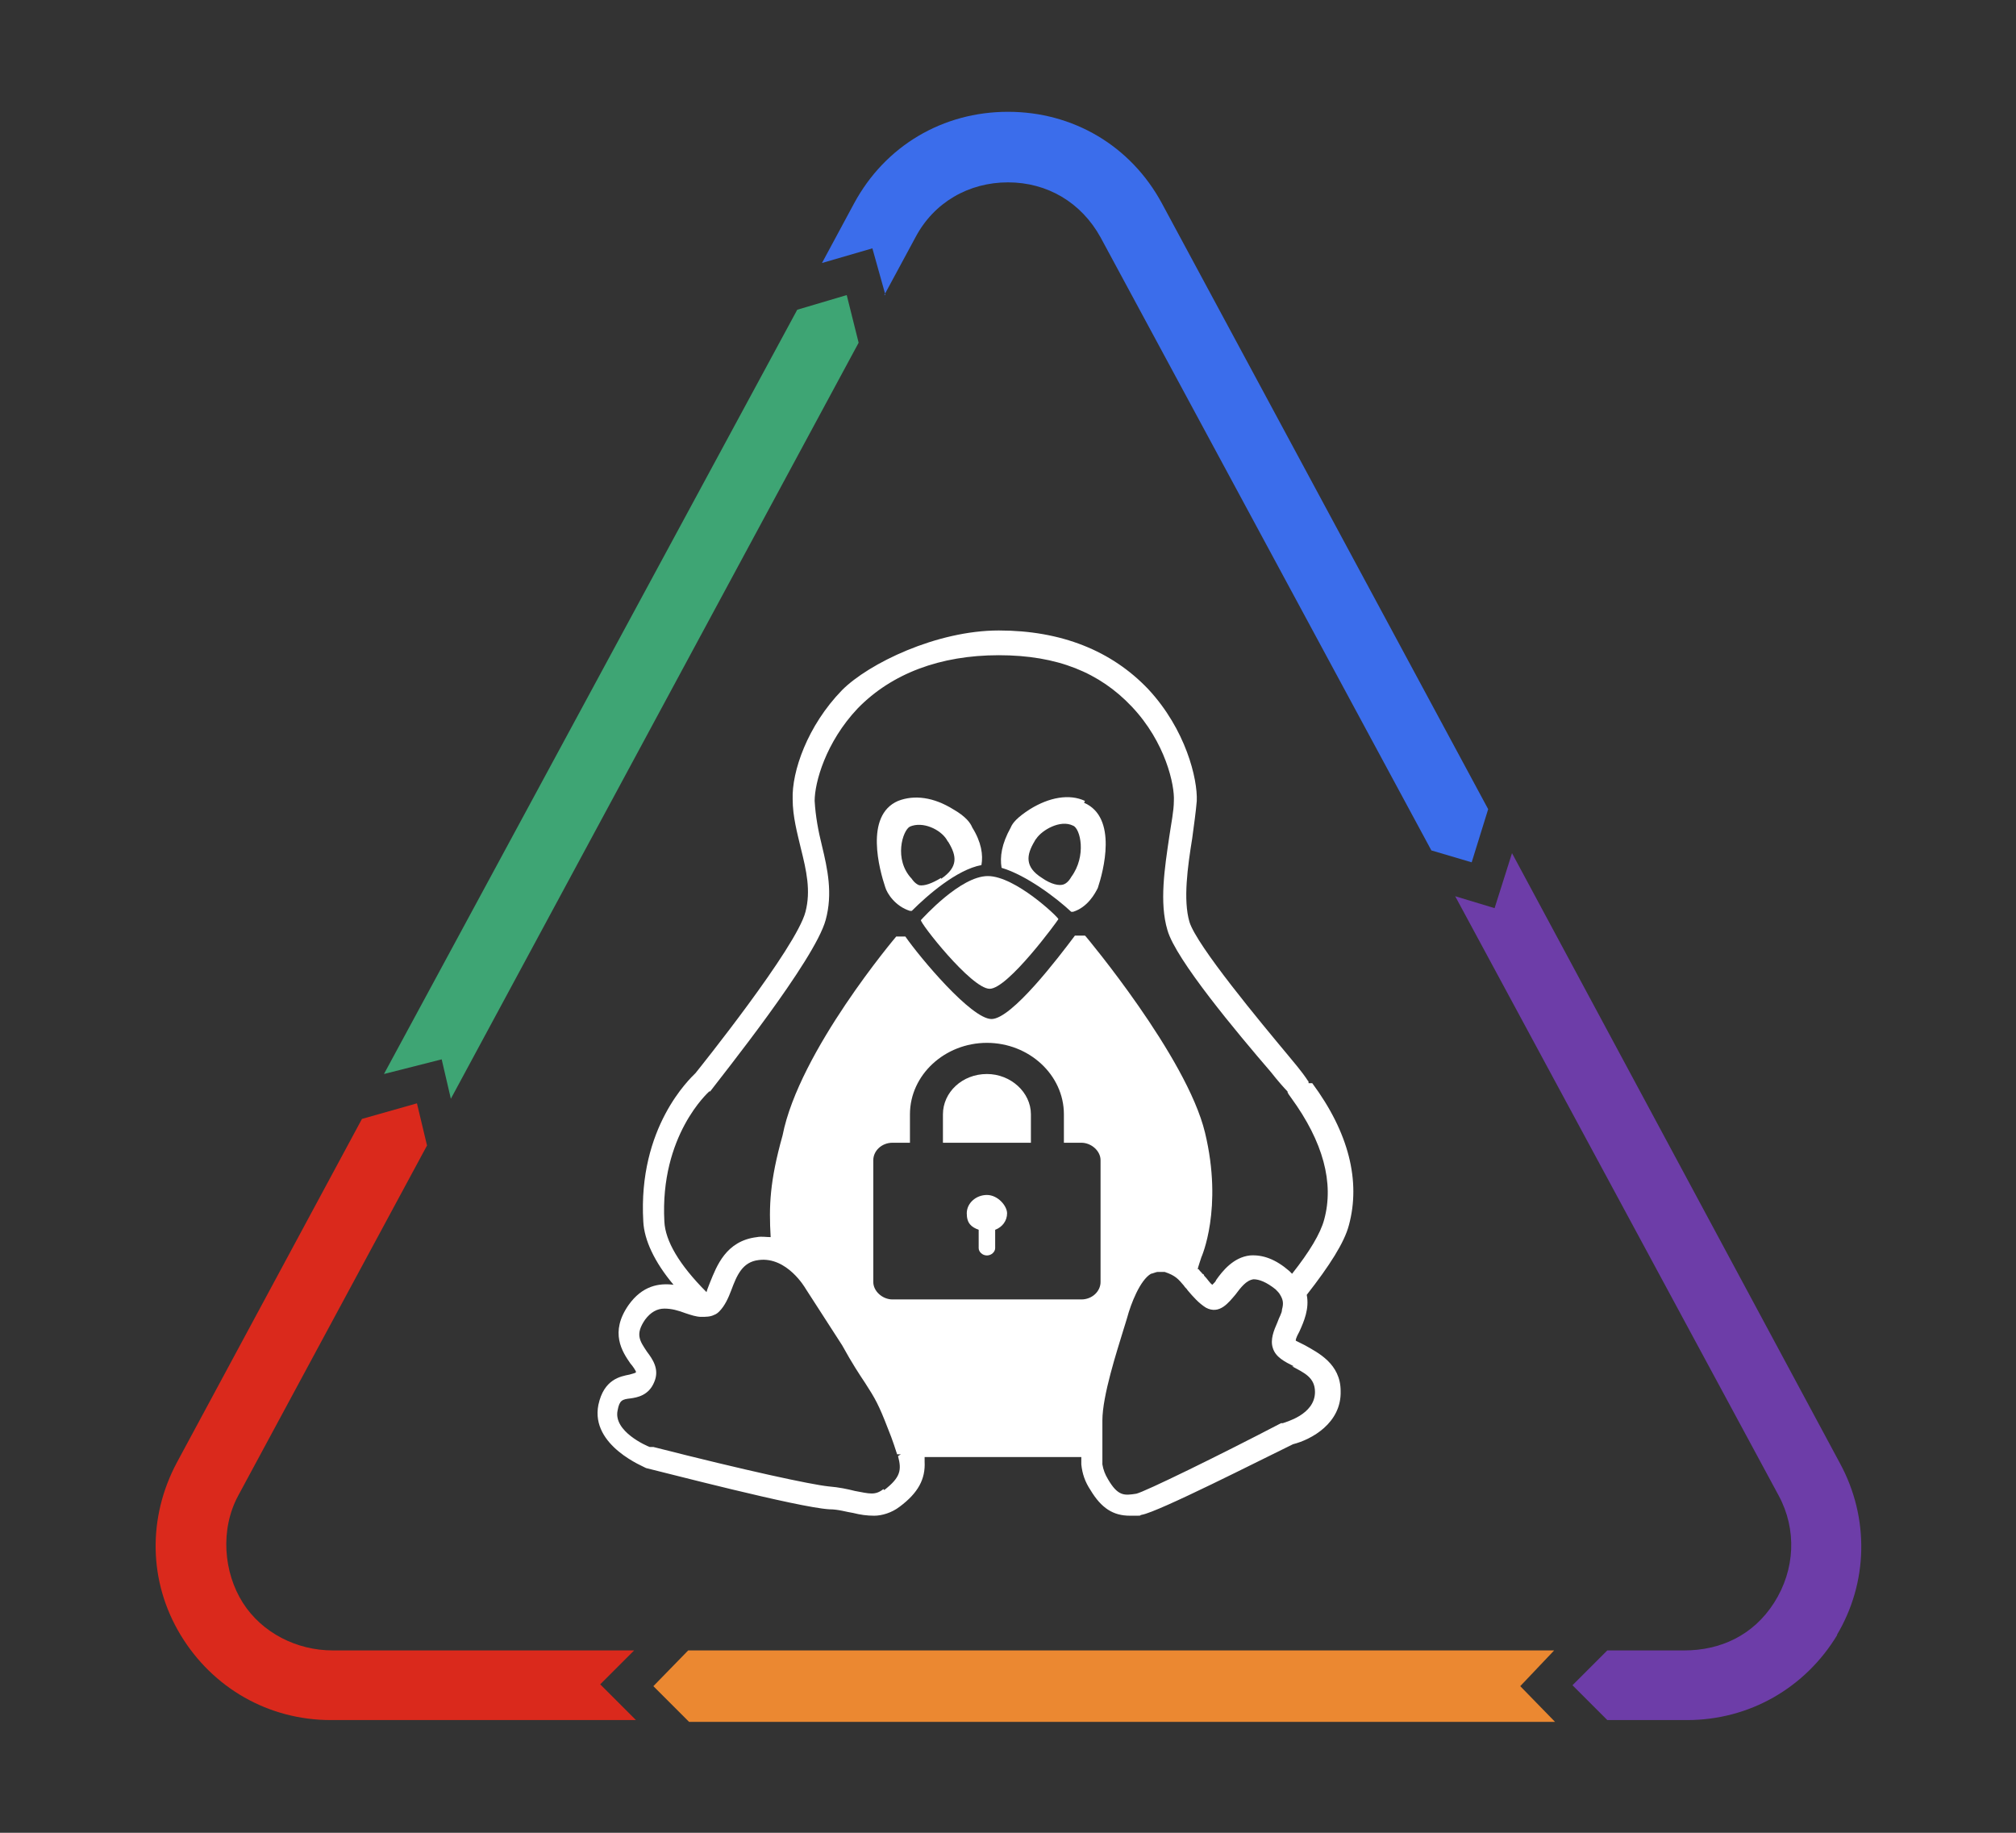
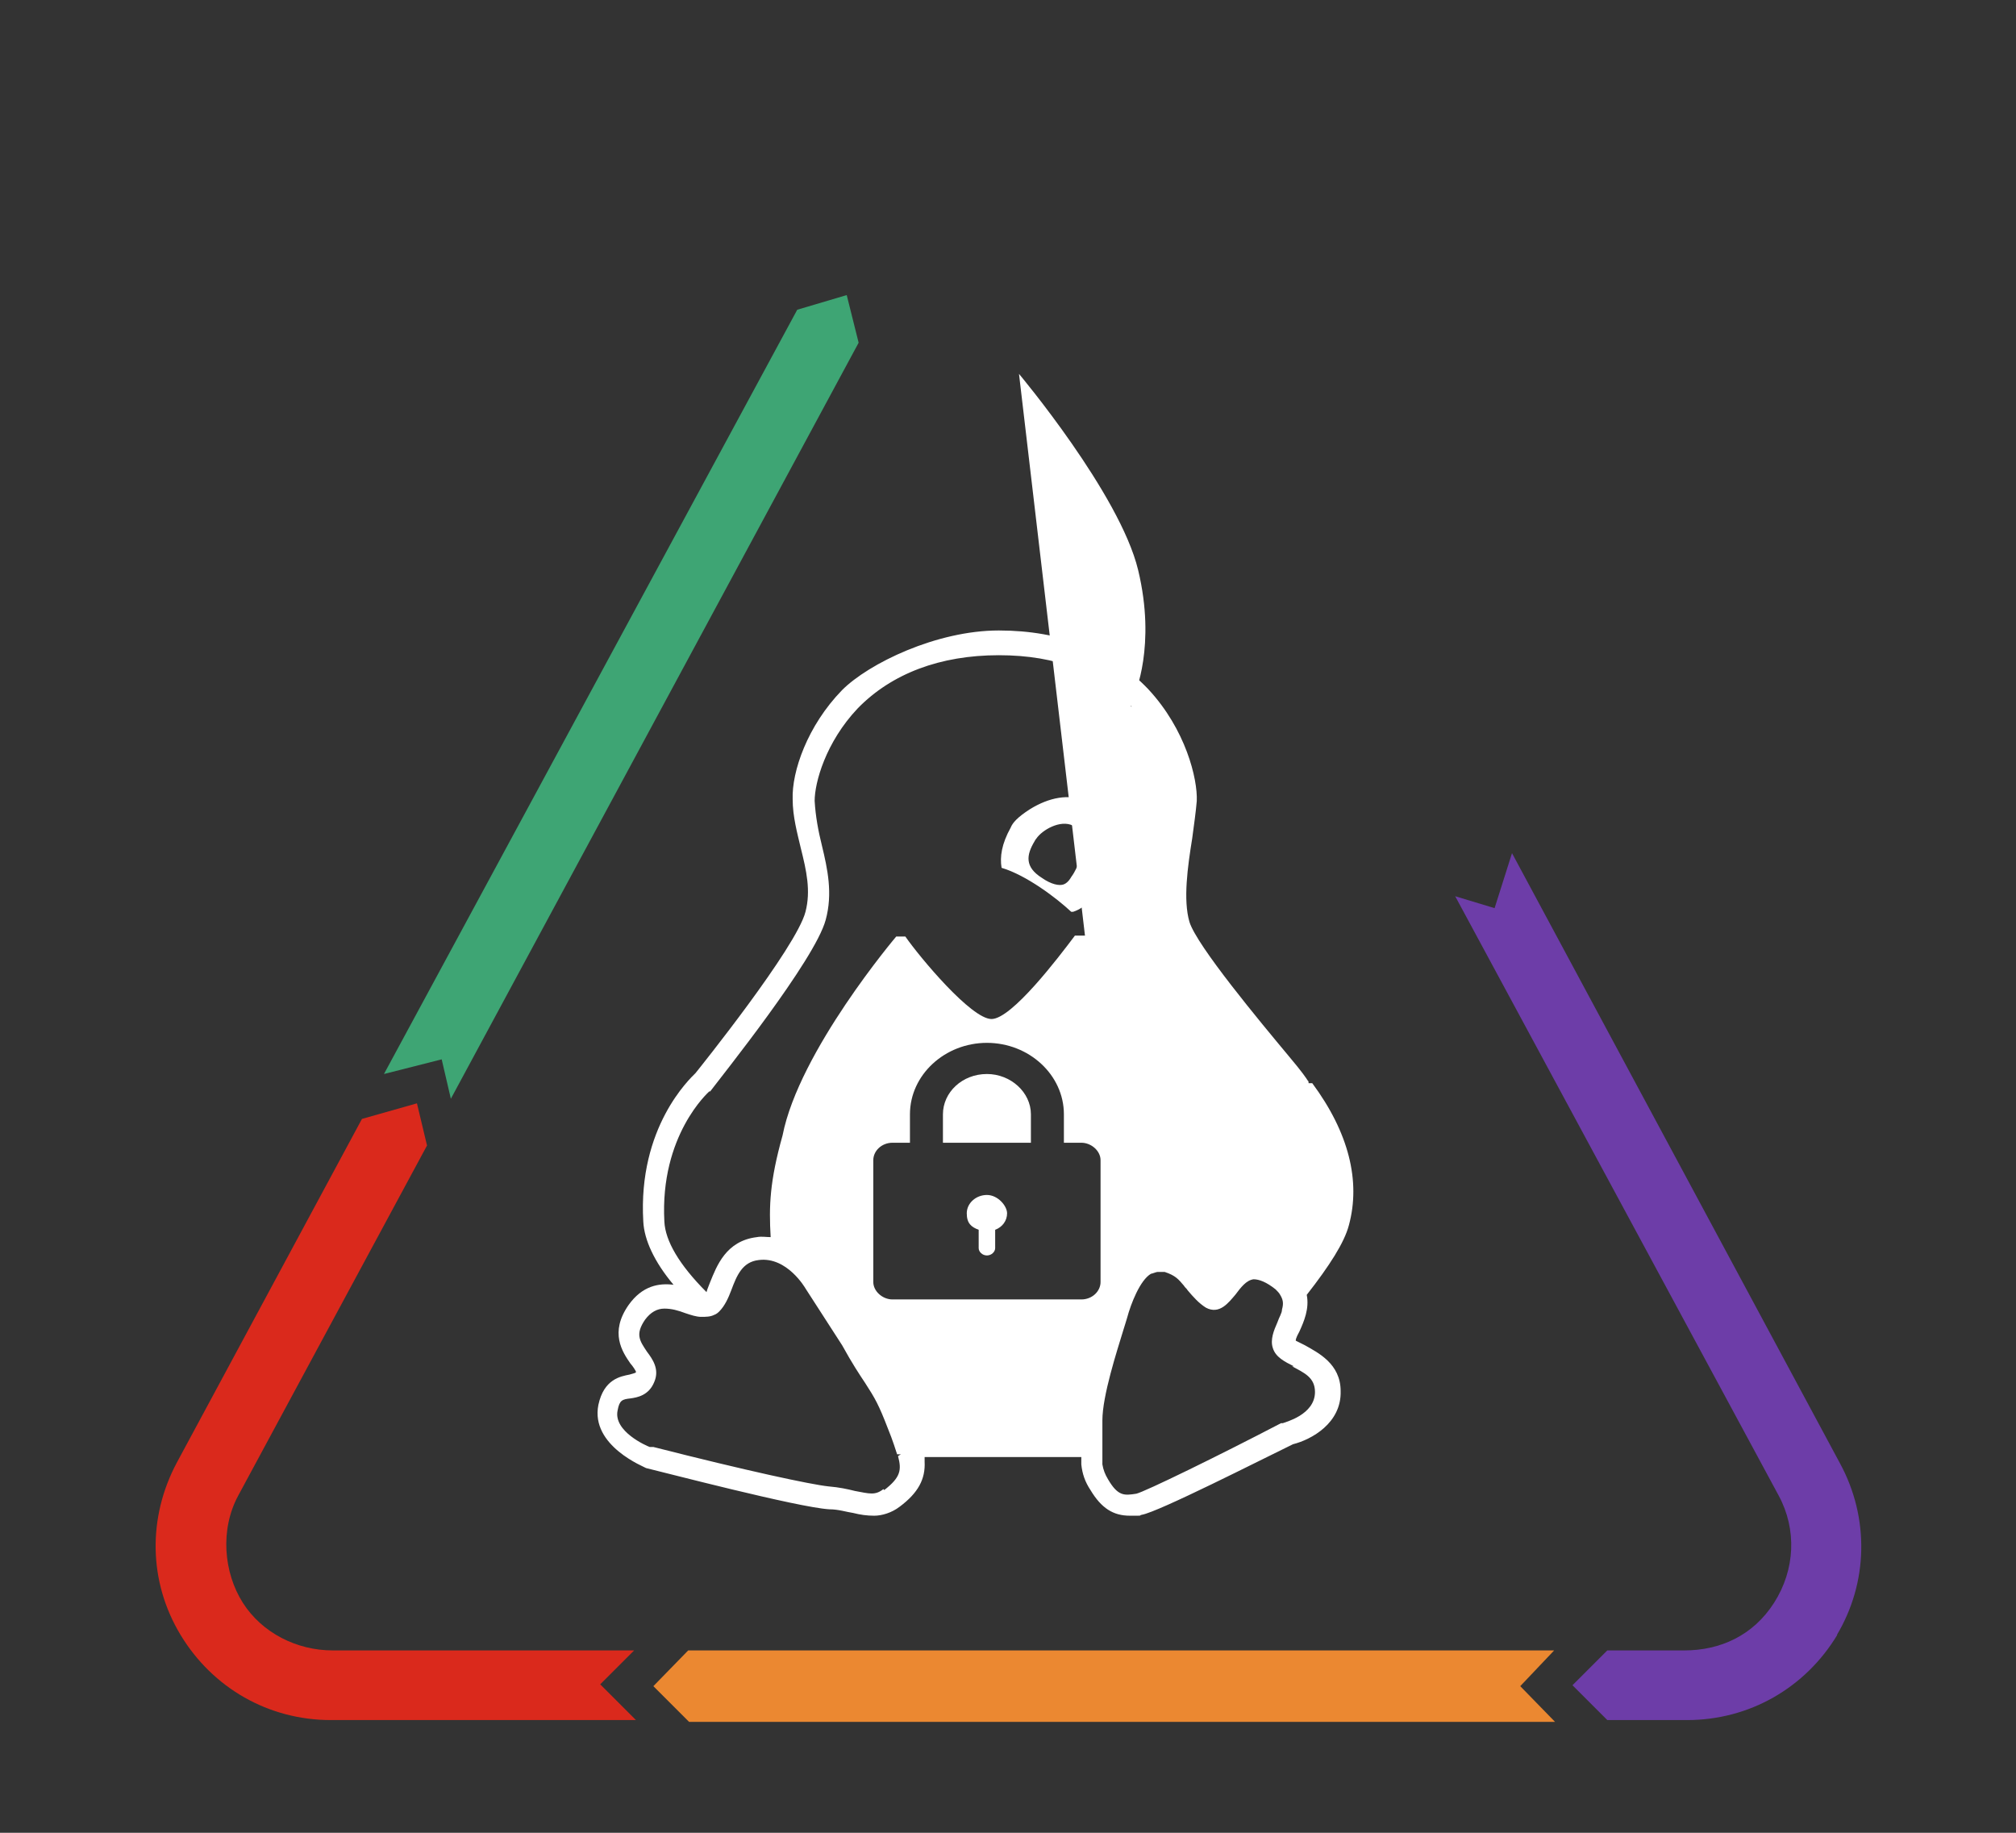
<svg xmlns="http://www.w3.org/2000/svg" version="1.1" viewBox="0 0 220 200">
  <rect x="0" y="0" width="220" height="200" fill="#333333" stroke="none" />
  <defs>
    <style>
      .cls-1 {
        fill: #6d3da8;
      }

      .cls-2 {
        fill: #3ea574;
      }

      .cls-3 {
        fill: #fff;
      }

      .cls-4 {
        fill: #da291c;
      }

      .cls-5 {
        fill: #3b6deb;
      }

      .cls-6 {
        fill: #eb8831;
      }
    </style>
  </defs>
  <g>
    <g id="Layer_1">
      <g id="Triangle-2">
        <path class="cls-1" d="M200.4,178.5c3.5-5.8,3.6-12.9.4-18.8l-35.8-66.6-1.9,6-4.3-1.3,35.3,65.4c2,3.7,1.8,8.1-.5,11.7s-5.9,5.2-9.8,5.2h-8.4l-3.8,3.8,3.8,3.8h8.7c6.8,0,12.9-3.5,16.4-9.3h-.1q0,.1,0,.1Z" />
        <path class="cls-4" d="M69.2,180.1h-32.9c-3.9,0-7.7-1.9-9.8-5.2s-2.5-8-.5-11.7l20.6-38.2-1.1-4.6-6,1.7-20.2,37.5c-3.2,6-3.1,13,.4,18.8s9.6,9.3,16.4,9.3h33.3l-3.9-3.9,3.7-3.7h0Z" />
        <polygon class="cls-2" points="49.2 119.9 93.7 37.4 92.4 32.2 87 33.8 41.9 117.2 48.2 115.6 49.2 119.9" />
-         <path class="cls-5" d="M96.5,32.2l3.4-6.3c2-3.8,5.8-6,10.1-6s8,2.2,10.1,6l36.1,66.9,4.4,1.3,1.8-5.8L126.8,22.2c-3.4-6.3-9.7-10-16.8-10s-13.4,3.7-16.8,10l-3.5,6.5,5.5-1.6,1.4,5h0c0,0,0,.1,0,.1Z" />
        <polygon class="cls-6" points="169.6 180.1 75.1 180.1 71.3 184 75.2 187.9 169.7 187.9 165.9 184 169.6 180.1" />
      </g>
      <g>
-         <path class="cls-3" d="M106.1,90.3h0c-.2-.5-.7-1.2-2.1-2-2.1-1.3-4.2-1.6-6-.9-3.7,1.6-2,7.6-1.4,9.4.2.7,1.1,2.1,2.7,2.6,0,0,.1,0,.2,0,1.7-1.7,4.9-4.5,7.6-5,.2-1.1,0-2.5-1-4.1ZM102.7,95.8c-1,.6-1.8.9-2.4.8-.5-.2-.8-.7-.8-.7h0c-2-2.1-1-5.3-.2-5.7,1.4-.6,3.3.3,4,1.4,0,0,.1.2.2.3.9,1.5,1.1,2.7-.8,4Z" />
        <path class="cls-3" d="M118.4,87.4c-1.7-.8-3.9-.4-6,.9-1.4.9-1.9,1.5-2.1,2h0c-1,1.8-1.2,3.2-1,4.4,2.7.8,6,3.3,7.6,4.8,0,0,.2,0,.2,0,1.6-.5,2.4-2,2.7-2.6.6-1.8,2.2-7.7-1.5-9.3ZM116.9,95.7s-.3.6-.8.8c-.5.2-1.4,0-2.4-.7-1.9-1.2-1.7-2.5-.8-4,0,0,.1-.2.2-.3.6-.9,2.6-2.1,4-1.4.8.3,1.5,3.3-.2,5.6Z" />
-         <path class="cls-3" d="M107.8,95.6c-3,0-7.1,4.6-7.3,4.8-.2.2,5.5,7.5,7.5,7.5s7.4-7.4,7.5-7.6c0-.2-4.7-4.7-7.7-4.7Z" />
        <path class="cls-3" d="M107.7,117.2c-2.7,0-4.8,2-4.8,4.4h0v3.1h9.6v-3.1c0-2.4-2.2-4.4-4.8-4.4Z" />
        <path class="cls-3" d="M107.7,130.4c-1.2,0-2.2.9-2.2,2s.5,1.5,1.3,1.8v2c0,.4.4.8.9.8s.9-.4.9-.8v-2c.8-.3,1.3-1,1.3-1.8s-1-2-2.2-2Z" />
-         <path class="cls-3" d="M142.8,118.2h0c0-.2,0-.2-.1-.3-.2-.3-.5-.8-2.1-2.7-3-3.6-10-12-10.8-14.6-.7-2.4-.2-6,.3-9.1.2-1.5.4-2.9.5-4.1.1-2.4-1.2-7.8-5.3-12.2-4-4.2-9.5-6.4-16.3-6.4s-14.2,3.6-17.1,6.5c-3.8,3.9-5.5,8.9-5.4,11.9,0,1.9.5,3.7.9,5.4.6,2.4,1.1,4.6.5,6.9-1,3.9-11.6,17.1-12,17.6-.6.6-6.3,5.9-5.7,16.2.1,2,1.2,4.4,3.3,6.9-1.6-.2-3.4.1-4.9,2.2-2.1,3-.7,5.1.2,6.4.2.2.6.8.6.9,0,.1,0,.1-.7.3-1,.2-2.8.5-3.4,3.3-.9,4.5,5.1,6.8,5.2,6.9,1.7.4,16.6,4.3,20,4.5,1,0,1.9.3,2.6.4.8.2,1.5.3,2.3.3s1.9-.3,2.8-1c2-1.5,2.8-3,2.7-4.9,0-.2,0-.3,0-.5h17.1c0,.4,0,.6,0,.8.1,1,.4,1.9,1,2.8,1.2,2,2.5,2.8,4.3,2.8s.8,0,1.3-.1c1.8-.3,13-6,16.5-7.7,2-.5,5.3-2.3,5.2-5.8,0-3-2.5-4.2-3.9-5-.2-.1-.8-.4-1-.5,0-.3.3-.8.4-1,.5-1.1,1.1-2.5.8-4,2.5-3.2,4.1-5.7,4.6-7.6,1.3-4.8,0-10.1-4-15.5ZM141,149.1c1.3.7,2.5,1.2,2.5,2.8,0,2.5-3.3,3.3-3.5,3.4h-.2c-6.9,3.6-14.9,7.5-15.8,7.7-1.3.2-2,.3-3.1-1.6-.3-.5-.5-1-.6-1.6,0-.4,0-.9,0-1.4,0-.5,0-1.3,0-2.2,0-.4,0-.9,0-1.2,0-2.7,1.6-7.6,2.3-9.9.2-.6.3-1,.4-1.3.4-1.5,1.4-4.1,2.6-4.8.1,0,.6-.2.7-.2h.2c.2,0,.6,0,.6,0,1.2.4,1.5.8,2.1,1.5.1.2.3.3.4.5.6.7,1.2,1.4,2,1.9,1.5.8,2.5-.6,3.2-1.4.6-.8,1.2-1.6,2-1.7.6,0,1.4.3,2.4,1.1.2.2.4.4.5.6.3.5.4.9.2,1.6,0,.4-.3.8-.5,1.4-.4.9-.8,1.9-.5,2.8.3,1,1.3,1.5,2.3,2l.2-.4-.2.4h0ZM96.4,162.5c-.9.7-1.5.5-3.1.2-.8-.2-1.7-.4-2.9-.5-1.9-.2-8.9-1.7-19.1-4.3-.2,0-.3,0-.4,0-.3-.1-4-1.7-3.5-4,.2-1.1.5-1.2,1.4-1.3.7-.1,2-.3,2.6-1.8.6-1.4-.2-2.5-.8-3.3-.8-1.2-1.3-1.9-.2-3.5.6-.8,1.3-1.2,2.1-1.2s1.5.2,2.3.5c.6.2,1.2.4,1.7.4.5,0,1,0,1.4-.2.3-.1.5-.3.6-.4.6-.6,1-1.5,1.3-2.3.6-1.6,1.2-3.1,3-3.3,3.1-.4,5.1,3.1,5.1,3.1l4,6.2c1.1,2,1.9,3.2,2.5,4.1,1.1,1.7,1.5,2.4,2.5,5,.5,1.2.9,2.5,1,2.8h.5c0-.1-.4.2-.4.2.4,1.5.3,2.3-1.5,3.7ZM118,124.7c1.1,0,2.1.9,2.1,1.9v13.3c0,1-.9,1.9-2.1,1.9h-20.6c-1.1,0-2.1-.9-2.1-1.9v-13.3c0-1,.9-1.9,2.1-1.9h1.9v-3.1c0-4.3,3.8-7.8,8.4-7.8s8.4,3.5,8.4,7.8v3.1h1.9ZM118.4,102.1h-1.1c-1.8,2.4-6.9,9.1-9.1,9.1-2.2,0-7.8-6.7-9.4-9h-1s-10.6,12.5-12.4,21.7c-1.4,5-1.5,7.7-1.3,11.1-.5,0-1-.1-1.5,0-3.4.4-4.4,3.2-5.1,4.9-.1.3-.3.7-.4,1.1-3-3-4.5-5.6-4.6-7.7-.5-9.4,4.8-14.1,4.9-14.2h.1c1.2-1.6,11.4-14.3,12.6-18.7.8-2.9.2-5.6-.4-8.1-.4-1.6-.7-3.2-.8-4.9,0-2,1.2-6.4,4.7-10.1,3.7-3.8,9-5.8,15.4-5.8s11,1.9,14.5,5.6c3.7,3.9,4.7,8.6,4.6,10.3,0,1.1-.3,2.5-.5,3.9-.5,3.4-1.1,7.2-.2,10.2.9,3.2,7.6,11.2,11.3,15.5.7.9,1.5,1.8,1.8,2.1,0,.2.2.4.4.7,3.5,4.8,4.7,9.3,3.6,13.3-.4,1.5-1.6,3.5-3.5,5.9,0,0-.2-.2-.3-.3-1.5-1.3-2.9-1.8-4.3-1.7-1.8.2-3,1.7-3.7,2.7,0,.1-.2.3-.4.5-.3-.2-.5-.6-.9-1,0-.1-.1-.2-.2-.2,0-.1-.2-.2-.4-.5h-.1c0-.1.4-1.3.4-1.3,0,0,2.4-5.3.4-13.6-2-8.3-13-21.4-13-21.4Z" />
+         <path class="cls-3" d="M142.8,118.2h0c0-.2,0-.2-.1-.3-.2-.3-.5-.8-2.1-2.7-3-3.6-10-12-10.8-14.6-.7-2.4-.2-6,.3-9.1.2-1.5.4-2.9.5-4.1.1-2.4-1.2-7.8-5.3-12.2-4-4.2-9.5-6.4-16.3-6.4s-14.2,3.6-17.1,6.5c-3.8,3.9-5.5,8.9-5.4,11.9,0,1.9.5,3.7.9,5.4.6,2.4,1.1,4.6.5,6.9-1,3.9-11.6,17.1-12,17.6-.6.6-6.3,5.9-5.7,16.2.1,2,1.2,4.4,3.3,6.9-1.6-.2-3.4.1-4.9,2.2-2.1,3-.7,5.1.2,6.4.2.2.6.8.6.9,0,.1,0,.1-.7.3-1,.2-2.8.5-3.4,3.3-.9,4.5,5.1,6.8,5.2,6.9,1.7.4,16.6,4.3,20,4.5,1,0,1.9.3,2.6.4.8.2,1.5.3,2.3.3s1.9-.3,2.8-1c2-1.5,2.8-3,2.7-4.9,0-.2,0-.3,0-.5h17.1c0,.4,0,.6,0,.8.1,1,.4,1.9,1,2.8,1.2,2,2.5,2.8,4.3,2.8s.8,0,1.3-.1c1.8-.3,13-6,16.5-7.7,2-.5,5.3-2.3,5.2-5.8,0-3-2.5-4.2-3.9-5-.2-.1-.8-.4-1-.5,0-.3.3-.8.4-1,.5-1.1,1.1-2.5.8-4,2.5-3.2,4.1-5.7,4.6-7.6,1.3-4.8,0-10.1-4-15.5ZM141,149.1c1.3.7,2.5,1.2,2.5,2.8,0,2.5-3.3,3.3-3.5,3.4h-.2c-6.9,3.6-14.9,7.5-15.8,7.7-1.3.2-2,.3-3.1-1.6-.3-.5-.5-1-.6-1.6,0-.4,0-.9,0-1.4,0-.5,0-1.3,0-2.2,0-.4,0-.9,0-1.2,0-2.7,1.6-7.6,2.3-9.9.2-.6.3-1,.4-1.3.4-1.5,1.4-4.1,2.6-4.8.1,0,.6-.2.7-.2h.2c.2,0,.6,0,.6,0,1.2.4,1.5.8,2.1,1.5.1.2.3.3.4.5.6.7,1.2,1.4,2,1.9,1.5.8,2.5-.6,3.2-1.4.6-.8,1.2-1.6,2-1.7.6,0,1.4.3,2.4,1.1.2.2.4.4.5.6.3.5.4.9.2,1.6,0,.4-.3.8-.5,1.4-.4.9-.8,1.9-.5,2.8.3,1,1.3,1.5,2.3,2l.2-.4-.2.4h0ZM96.4,162.5c-.9.7-1.5.5-3.1.2-.8-.2-1.7-.4-2.9-.5-1.9-.2-8.9-1.7-19.1-4.3-.2,0-.3,0-.4,0-.3-.1-4-1.7-3.5-4,.2-1.1.5-1.2,1.4-1.3.7-.1,2-.3,2.6-1.8.6-1.4-.2-2.5-.8-3.3-.8-1.2-1.3-1.9-.2-3.5.6-.8,1.3-1.2,2.1-1.2s1.5.2,2.3.5c.6.2,1.2.4,1.7.4.5,0,1,0,1.4-.2.3-.1.5-.3.6-.4.6-.6,1-1.5,1.3-2.3.6-1.6,1.2-3.1,3-3.3,3.1-.4,5.1,3.1,5.1,3.1l4,6.2c1.1,2,1.9,3.2,2.5,4.1,1.1,1.7,1.5,2.4,2.5,5,.5,1.2.9,2.5,1,2.8h.5c0-.1-.4.2-.4.2.4,1.5.3,2.3-1.5,3.7ZM118,124.7c1.1,0,2.1.9,2.1,1.9v13.3c0,1-.9,1.9-2.1,1.9h-20.6c-1.1,0-2.1-.9-2.1-1.9v-13.3c0-1,.9-1.9,2.1-1.9h1.9v-3.1c0-4.3,3.8-7.8,8.4-7.8s8.4,3.5,8.4,7.8v3.1h1.9ZM118.4,102.1h-1.1c-1.8,2.4-6.9,9.1-9.1,9.1-2.2,0-7.8-6.7-9.4-9h-1s-10.6,12.5-12.4,21.7c-1.4,5-1.5,7.7-1.3,11.1-.5,0-1-.1-1.5,0-3.4.4-4.4,3.2-5.1,4.9-.1.3-.3.7-.4,1.1-3-3-4.5-5.6-4.6-7.7-.5-9.4,4.8-14.1,4.9-14.2h.1c1.2-1.6,11.4-14.3,12.6-18.7.8-2.9.2-5.6-.4-8.1-.4-1.6-.7-3.2-.8-4.9,0-2,1.2-6.4,4.7-10.1,3.7-3.8,9-5.8,15.4-5.8s11,1.9,14.5,5.6h-.1c0-.1.4-1.3.4-1.3,0,0,2.4-5.3.4-13.6-2-8.3-13-21.4-13-21.4Z" />
      </g>
    </g>
  </g>
</svg>